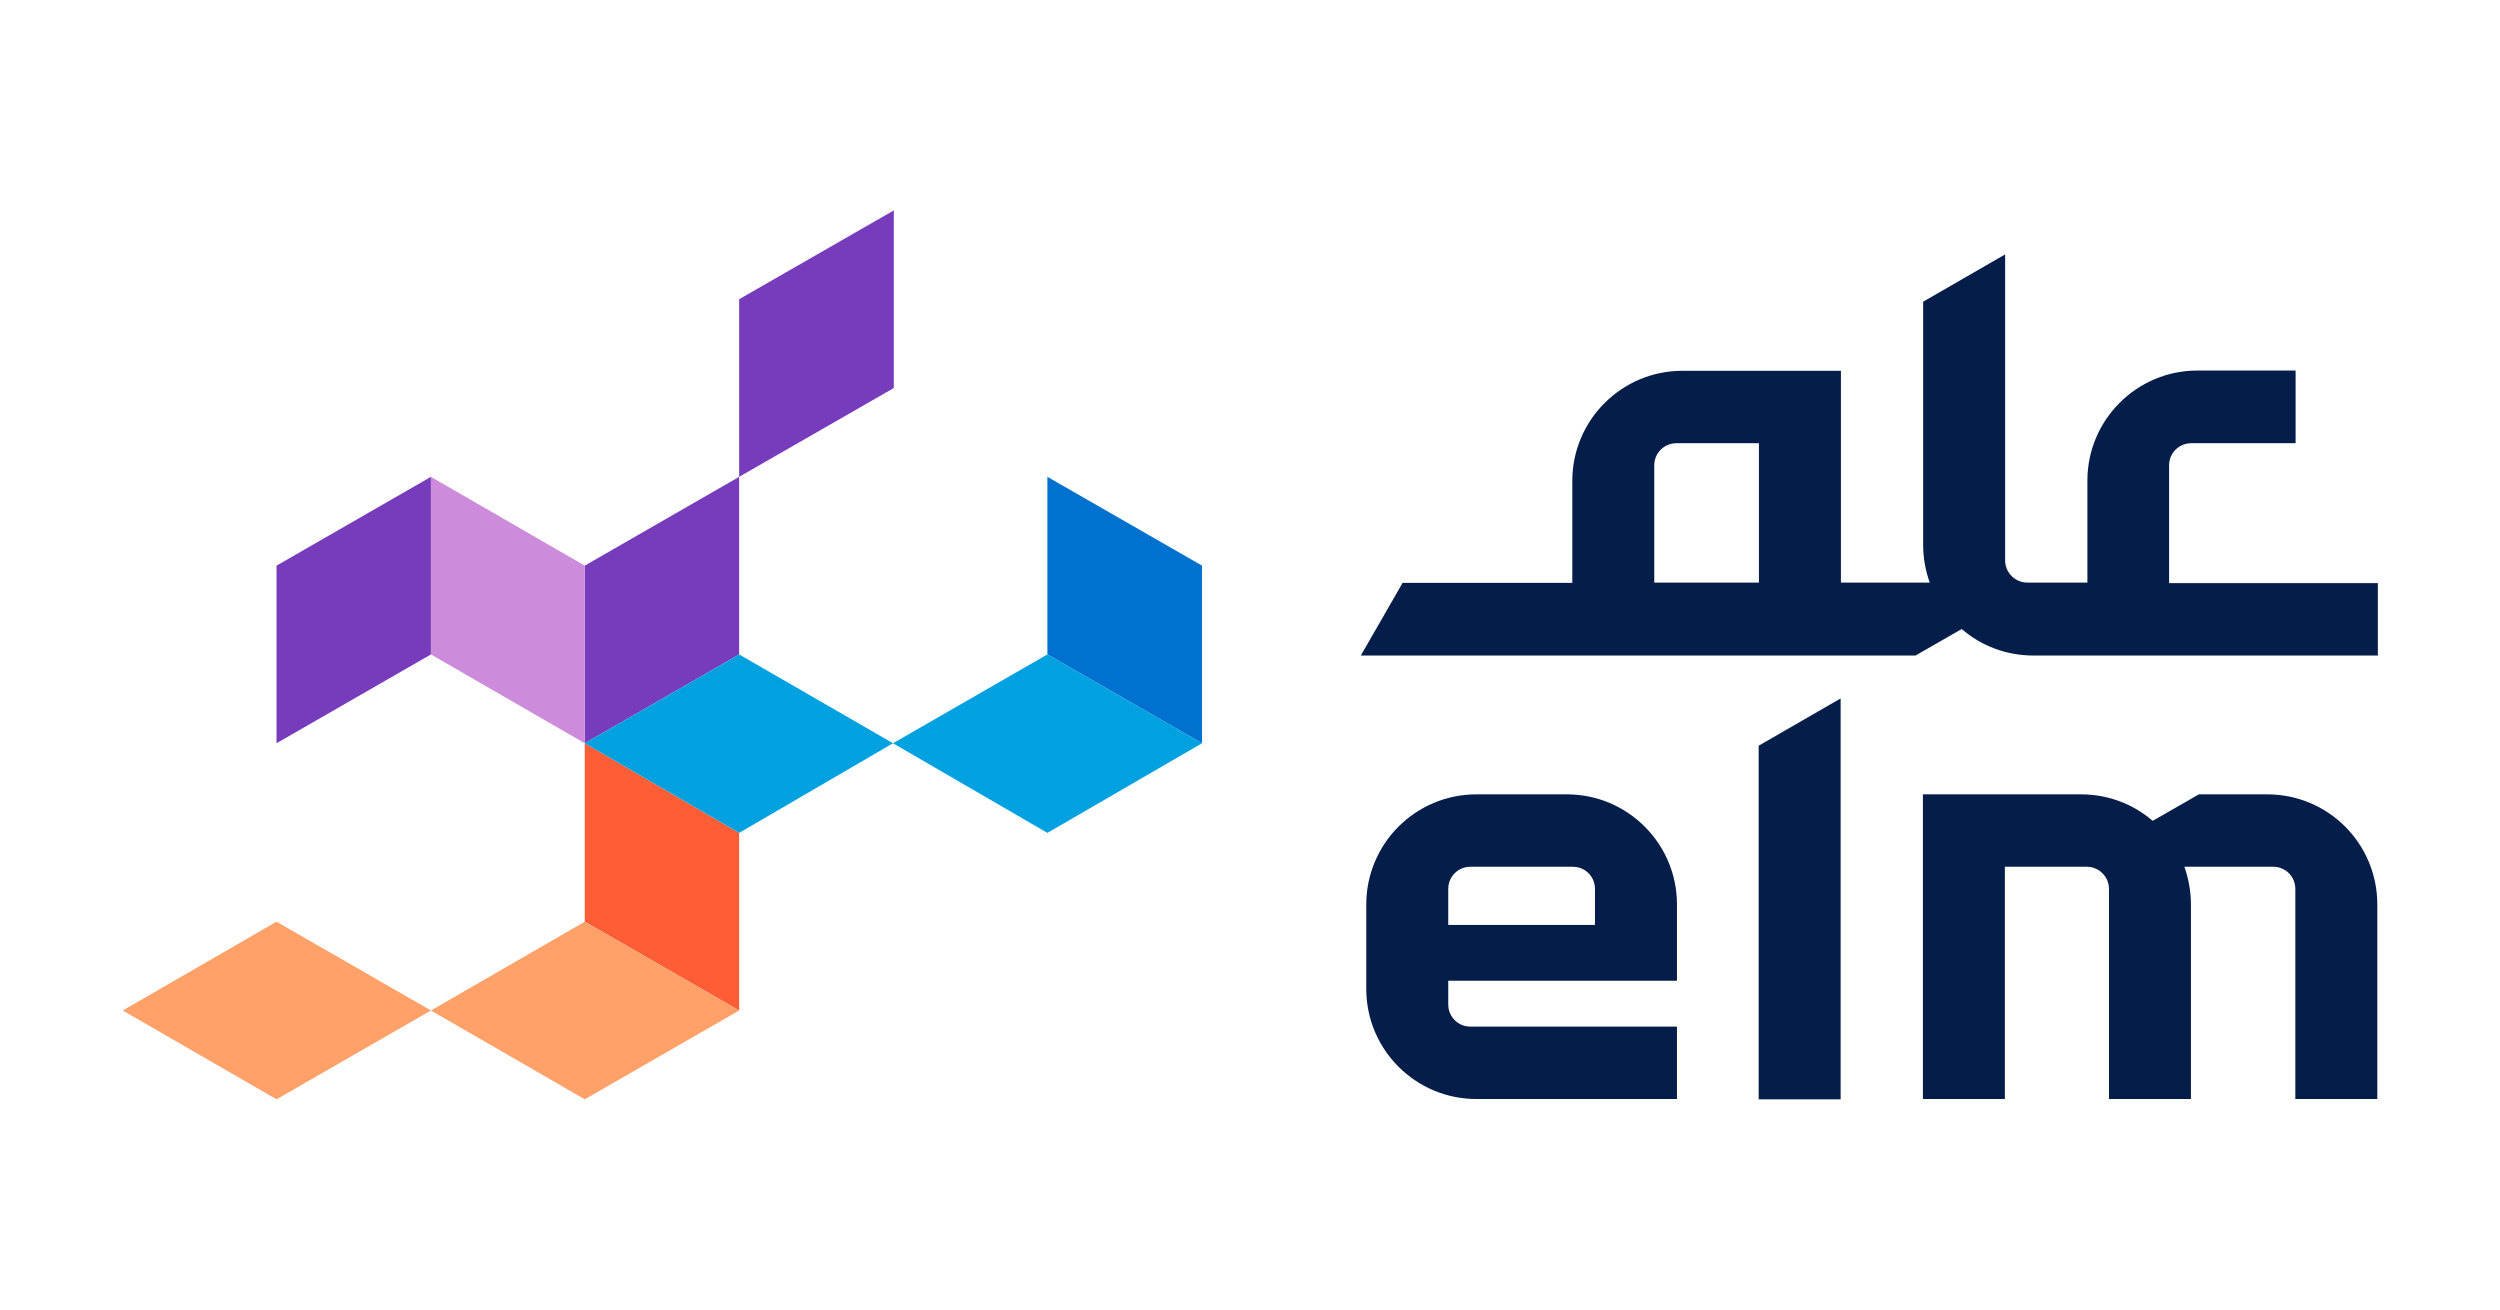
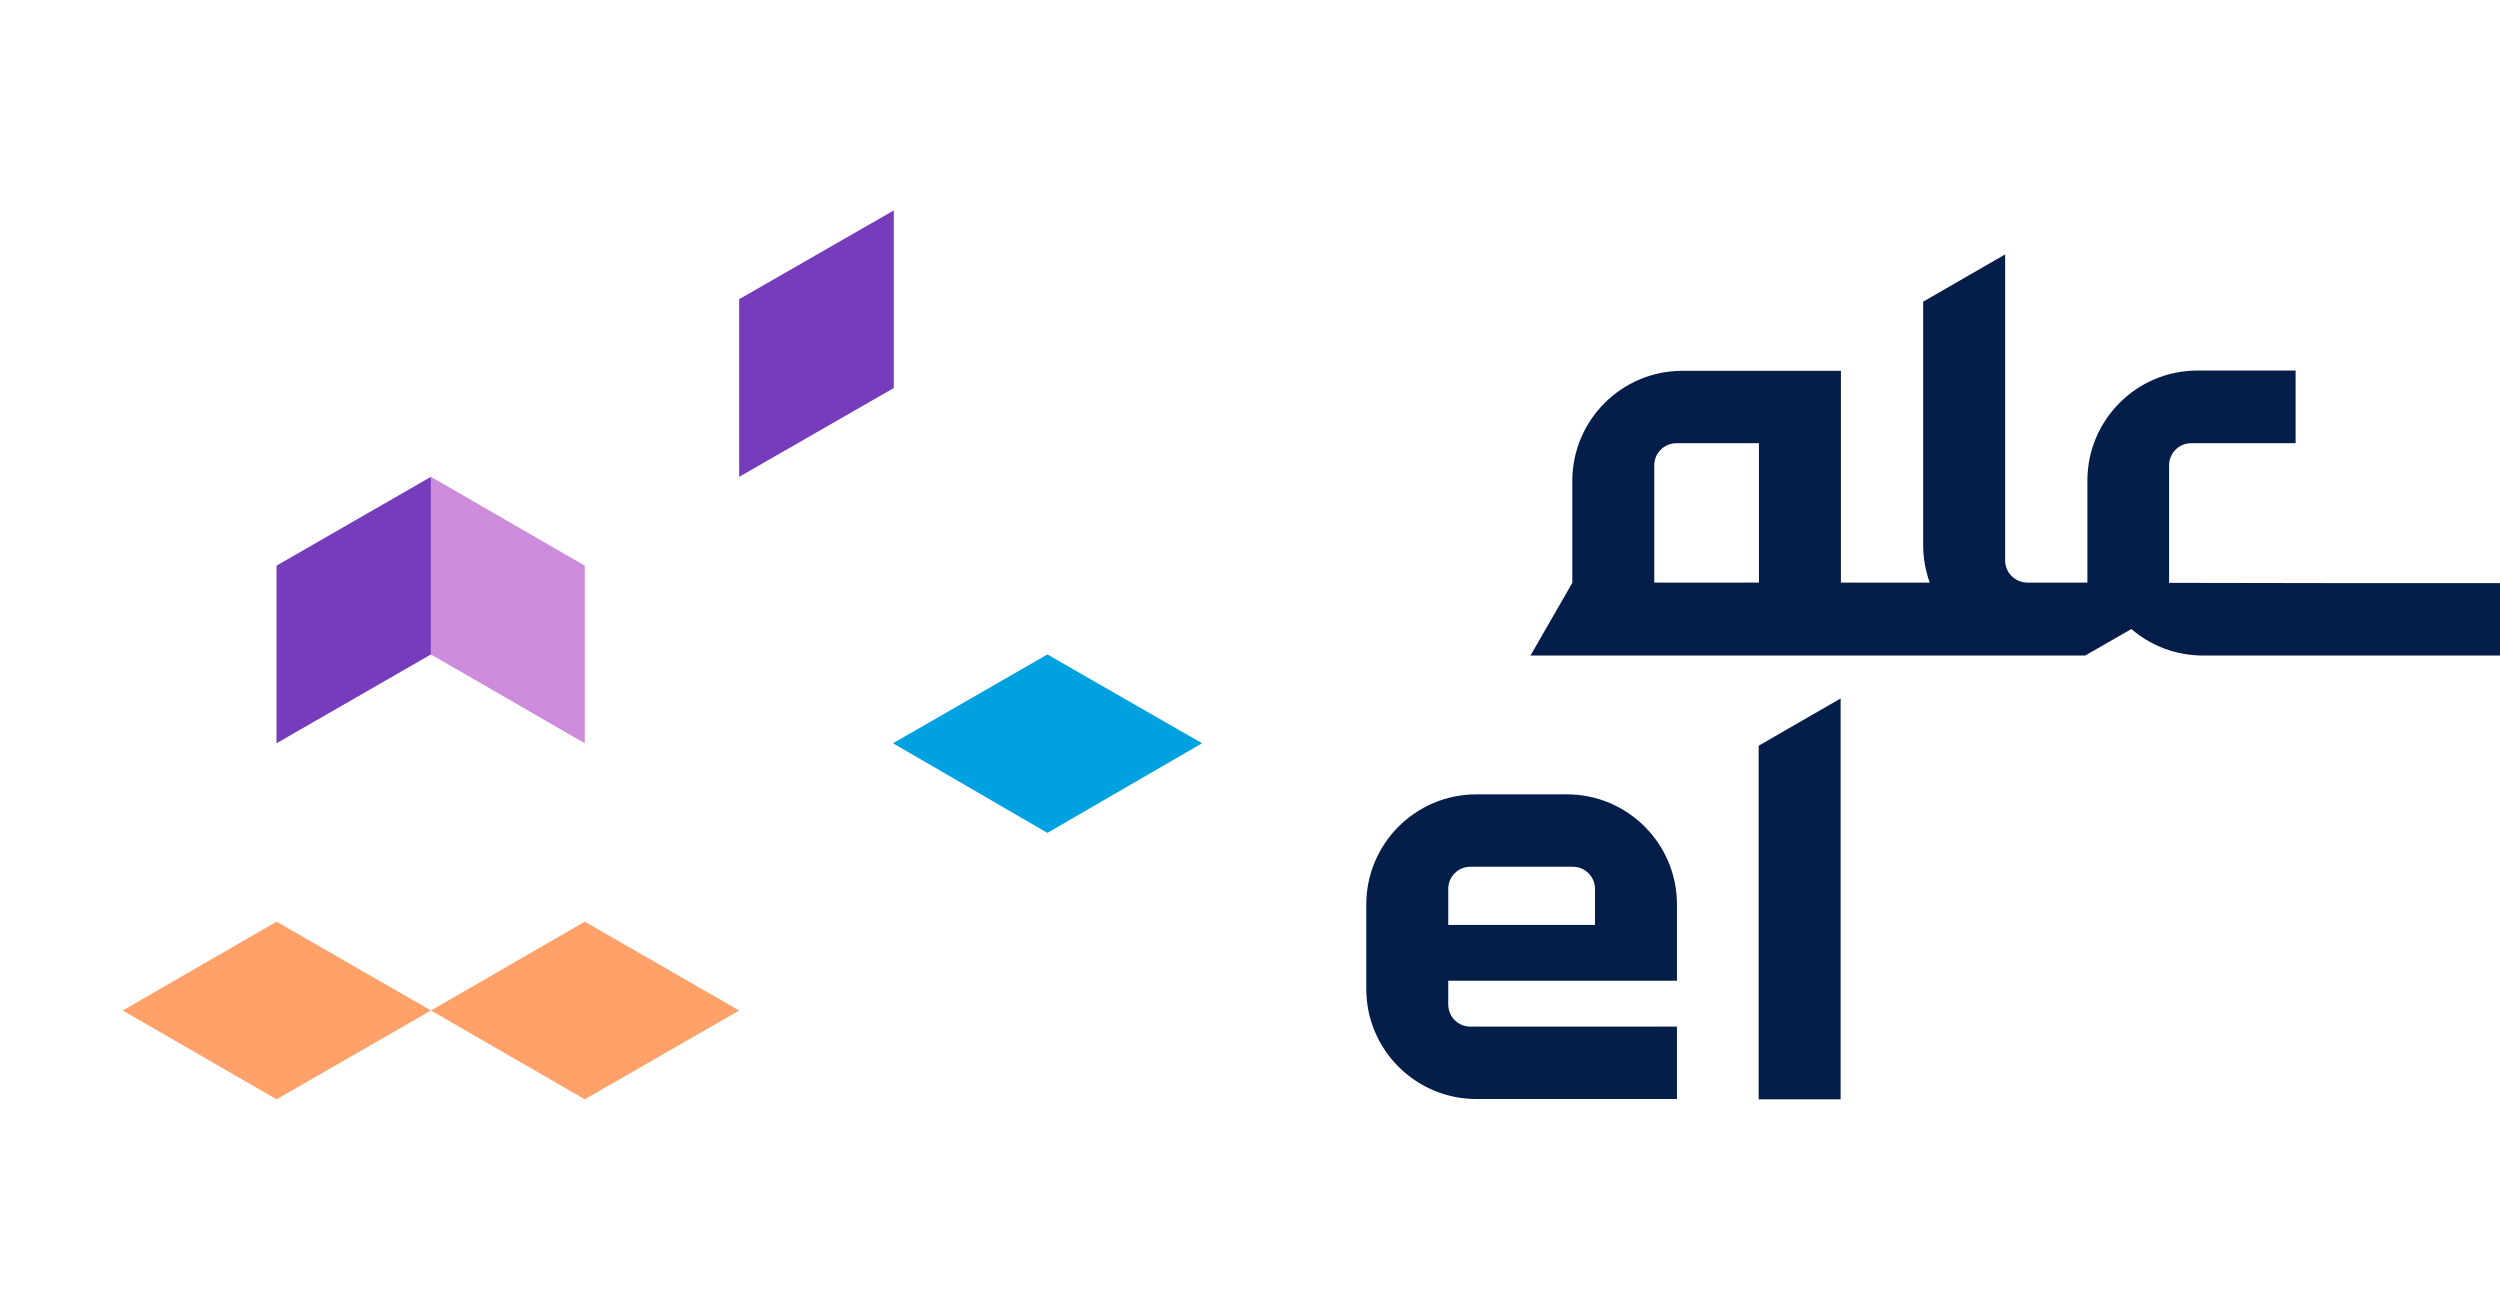
<svg xmlns="http://www.w3.org/2000/svg" id="Layer_1" version="1.1" viewBox="0 0 914.9 479.3">
  <defs>
    <style>
      .st0 {
        fill: #ffa168;
      }

      .st1 {
        fill: #cc8bdb;
      }

      .st2 {
        fill: #763cbc;
      }

      .st3 {
        fill: #0071ce;
      }

      .st4 {
        fill: #00a1e0;
      }

      .st5 {
        fill: #051d49;
      }

      .st6 {
        fill: #ff5d36;
      }
    </style>
  </defs>
  <polygon class="st5" points="643.6 402.3 673.6 402.3 673.6 255.6 643.6 272.9 643.6 402.3" />
  <path class="st5" d="M573.3,290.7h-33c-22.3,0-40.3,18.1-40.3,40.3v30.9c0,22.3,18.1,40.3,40.3,40.3h73.4v-26.5h-75.6c-4.5,0-8.1-3.6-8.1-8.1v-8.7h83.7v-27.9c0-22.3-18.1-40.3-40.3-40.3M583.6,338.5h-53.6v-13.2c0-4.5,3.6-8.1,8.1-8.1h37.5c4.5,0,8.1,3.6,8.1,8.1v13.2h0Z" />
-   <path class="st5" d="M829.7,290.7h-25l-16.9,9.7c-7.1-6.1-16.2-9.7-26.3-9.7h-57.8v111.5h30v-85h30c4.4,0,8.1,3.6,8.1,8.1v76.9h30v-71.2c0-4.8-.9-9.5-2.4-13.8h32.5c4.5,0,8.1,3.6,8.1,8.1v76.9h30v-71.2c0-22.3-18-40.3-40.3-40.3" />
-   <path class="st5" d="M793.8,213.3v-43c0-4.5,3.6-8.1,8.1-8.1h38.2v-26.6h-35.9c-22.3,0-40.3,18.1-40.3,40.3v37.3h-22c-4.4,0-8.1-3.6-8.1-8.1v-112l-30,17.3v89.1c0,4.8.9,9.5,2.4,13.7h-32.5v-77.5h-58c-22.3,0-40.3,18.1-40.3,40.3v37.3h-62.1l-15.3,26.6h203l16.9-9.7c7.1,6.1,16.2,9.7,26.3,9.7h126v-26.5h-76.4ZM605.4,213.3v-43c0-4.5,3.6-8.1,8.1-8.1h30.2v51h-38.3Z" />
-   <polygon class="st6" points="214 337.3 214 272 270.5 304.8 270.5 369.8 214 337.3" />
-   <polygon class="st2" points="214 207 270.5 174.5 270.5 239.5 214 272 214 207" />
+   <path class="st5" d="M793.8,213.3v-43c0-4.5,3.6-8.1,8.1-8.1h38.2v-26.6h-35.9c-22.3,0-40.3,18.1-40.3,40.3v37.3h-22c-4.4,0-8.1-3.6-8.1-8.1v-112l-30,17.3v89.1c0,4.8.9,9.5,2.4,13.7h-32.5v-77.5h-58c-22.3,0-40.3,18.1-40.3,40.3v37.3l-15.3,26.6h203l16.9-9.7c7.1,6.1,16.2,9.7,26.3,9.7h126v-26.5h-76.4ZM605.4,213.3v-43c0-4.5,3.6-8.1,8.1-8.1h30.2v51h-38.3Z" />
  <polygon class="st2" points="327.1 142 270.5 174.5 270.5 109.5 327.1 77 327.1 142" />
  <polygon class="st2" points="101.2 207 157.7 174.5 157.7 239.5 101.2 272 101.2 207" />
  <polygon class="st1" points="157.7 239.5 157.7 174.5 214 207 214 272 157.7 239.5" />
-   <polygon class="st3" points="383.3 239.5 383.3 174.5 439.9 207 439.9 272 383.3 239.5" />
  <polygon class="st0" points="44.9 369.8 101.2 337.3 157.7 369.8 101.2 402.3 44.9 369.8" />
  <polygon class="st0" points="157.7 369.8 214 337.3 270.5 369.8 214 402.3 157.7 369.8" />
-   <polygon class="st4" points="214 272 270.5 239.5 326.8 272 270.5 304.8 214 272" />
  <polygon class="st4" points="326.8 272 383.3 239.5 439.9 272 383.3 304.8 326.8 272" />
</svg>